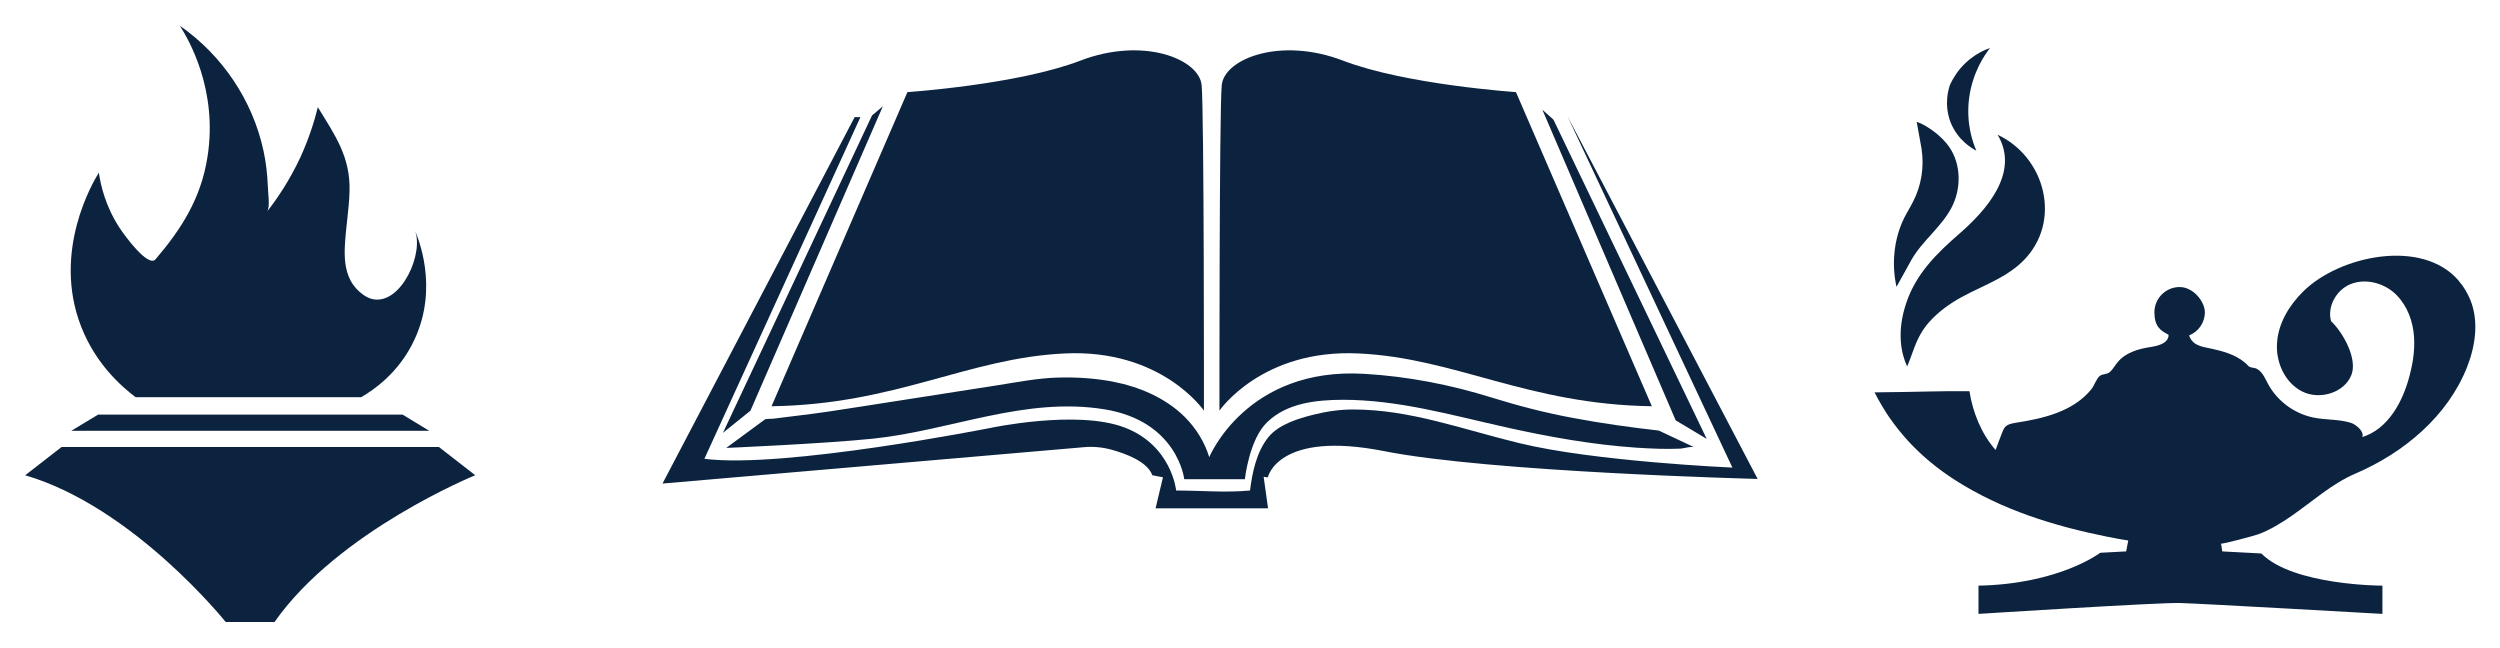
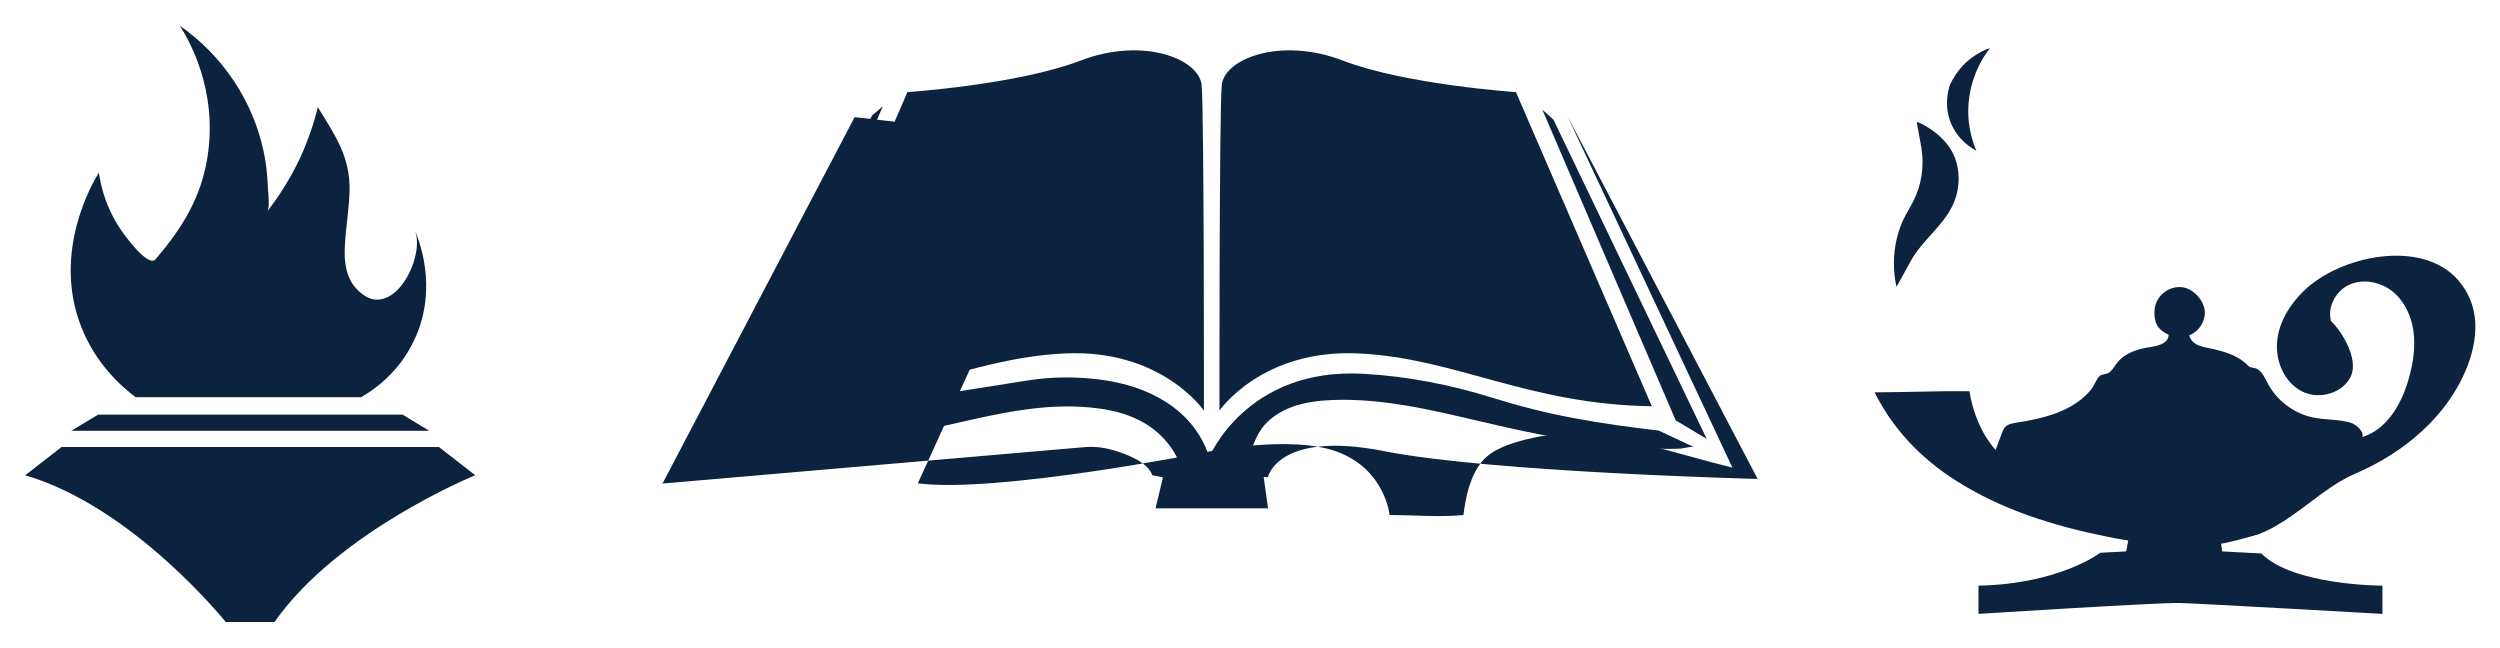
<svg xmlns="http://www.w3.org/2000/svg" id="Layer_2" data-name="Layer 2" viewBox="0 0 1080 279.9">
  <defs>
    <style>      .cls-1 {        fill: #0c2340;        stroke-width: 0px;      }    </style>
  </defs>
  <path class="cls-1" d="M10.9,205.3l15.7-12.2h163l15.7,12.2s-59.2,24.1-86.7,63.4h-21.1s-39.9-49.8-86.7-63.4Z" />
  <g>
    <polygon class="cls-1" points="30.8 186.1 42.4 179.1 173.9 179.1 185.4 186.1 30.8 186.1" />
    <path class="cls-1" d="M77.8,11.3c3.5,5.5,16.5,27.4,11.8,56.7-2.8,17.6-11.1,30.8-22.4,44-3.2,3.8-13.6-10.6-15.3-13.2-6.4-9.6-8.4-18.9-9.2-24.2-2.4,3.8-20.4,34-7.6,66.6,6.3,16.1,17.4,25.8,23.5,30.4h97.4c4.7-2.7,16.3-10.2,23.1-25,10.5-22.6,1.5-43.9,0-47.4,4.3,9.7-5.5,32.2-17.8,30.1-1.6-.3-3-1-4.3-1.9-2.3-1.6-4.3-3.8-5.6-6.3-2.4-4.6-2.7-10-2.4-15.2.4-7.8,1.8-15.5,2-23.3.4-14.9-6.3-24.2-13.7-36.3-1.5,6.2-3.9,13.7-7.6,21.8-4.6,9.8-9.8,17.5-14.3,23.3,1.4-1.8.3-8.8.3-11-.2-5.2-.8-10.4-1.9-15.4-4.7-21.7-17.8-41.1-36-53.8Z" />
    <g>
      <path class="cls-1" d="M391.9,39.8s47.7-3.2,74.8-13.6c27.1-10.4,51.2-.8,52.4,10.5,1.1,11.3,1,140.7,1,140.7,0,0-18.3-26.8-60.3-24.7-41.9,2-72.6,22-126.5,22.8l58.7-135.7Z" />
      <path class="cls-1" d="M655,39.8s-47.7-3.2-74.8-13.6c-27.1-10.4-51.2-.8-52.4,10.5-1.1,11.3-1,140.7-1,140.7,0,0,18.3-26.8,60.3-24.7,41.9,2,72.6,22,126.5,22.8l-58.7-135.7Z" />
      <polygon class="cls-1" points="381.4 45.9 376.7 49.9 312.3 187 324.2 177.4 381.4 45.9" />
      <path class="cls-1" d="M313.6,193.6s16.6-12.2,16.7-12.3c.6-.5,2.8-.3,3.5-.4,3.5-.4,7-.9,10.5-1.3,9.3-1.1,18.6-2.5,27.9-4,19.4-3,38.8-6.1,58.3-9.1,9-1.4,17.9-3.2,26.9-3.4,7.7-.2,15.4.3,23,1.7,11.5,2.2,22.9,6.9,31.4,15.3,4.9,4.9,8.6,10.9,10.6,17.4,0,0,16-39.1,67.1-36,18.7,1.1,37.2,4.7,55.1,10.3,11.6,3.6,23.2,6.6,35.2,8.8,12.2,2.3,24.4,4,36.8,5.4,0,0,15.3,7.2,15.3,7.2-1.1-.5-4.7.5-5.8.6-6.4.3-12.8,0-19.1-.4-19.1-1.3-38.1-4.7-56.8-8.9-23.3-5.2-46.1-11.8-70.2-11.8-11.4.1-23.9,1.3-32.6,9.7-7.8,7.5-9.6,24.6-9.6,24.6h-26.2s-2.8-25.1-34.6-30.2c-34.4-5.5-66.3,9.2-99.8,12.7-21.4,2.2-63.4,4-63.4,4Z" />
-       <path class="cls-1" d="M369.2,50.6l-83,158.3,181.9-15.7c4.1-.4,8.2,0,12.2,1.1,6.4,1.8,15.4,5.2,17.5,11l4.6.9-3.2,13.4h48.6l-1.9-13.6,1.8.2s4.3-20.4,50.3-11.3c46,9.1,161.3,12,161.3,12l-82.2-156.8,71.3,151.9s-59.6-2.6-92.2-10.6c-23.7-5.7-47.2-14.6-71.8-14.5-5.9,0-11.8.9-17.6,2.4s-14.4,4-18.9,9.6c-5.1,6.4-6.9,15.1-7.9,23-10.4,1-21.4,0-31.9,0,0,0-1.9-19.6-22.5-27.3-20.6-7.7-57.9.3-57.9.3,0,0-89.3,17.7-123.4,13.3l67.4-147.6h-2.6Z" />
+       <path class="cls-1" d="M369.2,50.6l-83,158.3,181.9-15.7c4.1-.4,8.2,0,12.2,1.1,6.4,1.8,15.4,5.2,17.5,11l4.6.9-3.2,13.4h48.6l-1.9-13.6,1.8.2s4.3-20.4,50.3-11.3c46,9.1,161.3,12,161.3,12l-82.2-156.8,71.3,151.9c-23.7-5.7-47.2-14.6-71.8-14.5-5.9,0-11.8.9-17.6,2.4s-14.4,4-18.9,9.6c-5.1,6.4-6.9,15.1-7.9,23-10.4,1-21.4,0-31.9,0,0,0-1.9-19.6-22.5-27.3-20.6-7.7-57.9.3-57.9.3,0,0-89.3,17.7-123.4,13.3l67.4-147.6h-2.6Z" />
      <polygon class="cls-1" points="666.3 47.4 671.1 51.7 737.3 189.6 723.9 181.6 666.3 47.4" />
    </g>
    <g>
      <path class="cls-1" d="M1062.1,121.2c-15.8-18.4-51.6-10.7-67.1,4.7-6,5.9-10.7,13.6-11.3,22-.7,8.4,3.3,17.4,10.8,21.2,7.5,3.8,18.2.7,21.3-7.1,2.7-6.9-3.4-18.1-8.8-23.3-1.7-6.3,2.3-13.4,8.3-15.9,6-2.5,13.3-.9,18.4,3.2,5,4.1,8,10.5,8.9,17,.9,6.5,0,13.1-1.7,19.4-2.9,11.2-9.3,23-20.4,26.4,1-2.3-2.7-5.5-5.1-6.2-5.3-1.6-11-1.1-16.4-2.3-8.2-1.8-15.5-7.3-19.4-14.8-1.4-2.6-2.7-5.8-5.6-6.5-.9-.2-2-.2-2.7-.9-4-4.3-9.5-6-15.2-7.3-2.6-.6-5.4-.9-7.7-2.3-1.3-.8-2.3-2.2-2.7-3.6,4-1.6,6.8-5.5,6.8-10s-4.9-10.9-10.9-10.9-10.9,4.9-10.9,10.9,2.5,7.9,6.1,9.7c0,.2,0,.4,0,.6-.5,3.2-4.5,4.2-7.7,4.7-5.3.8-10.9,2.4-14.3,6.6-1.1,1.3-1.9,2.8-3.1,4-1.4,1.4-3.3.9-4.6,1.9-1.4,1.1-2.4,4.2-3.6,5.7-7.8,9.7-20.8,12.7-32.5,14.5-1.8.3-3.7.6-4.9,2-.5.6-.8,1.4-1.1,2.1-1,2.6-2,5.1-2.9,7.7-6.1-6.9-9.9-16.3-11.3-25.4-15.9-.1-19.1.3-41,.5,1.7,3.5,5.4,9.5,6.3,10.7,2.5,3.6,5.2,7,8.2,10.3,6,6.5,12.8,12.1,20.3,16.9,20.2,12.9,42.6,19.8,65.9,24.5,2.9.6,5.9,1.1,8.9,1.6l-.9,4.7-11.2.6s-17.6,13.5-52.6,14.2v12.2s78.4-5,87-4.7c8.5.2,87.5,4.7,87.5,4.7v-12.2c0,0-38.6,0-52.3-13.9l-16.9-.9s-.5-3.4-.5-3.4c0,.5,14.5-3.4,16.1-4,5.1-1.9,9.8-4.8,14.3-7.9,9.1-6.3,17.4-13.9,27.6-18.3,21-9,39.9-24.8,48.3-46.1,3.6-9.2,5.1-19.7,1.4-28.9-1.3-3.1-2.9-5.8-4.9-8.1Z" />
      <path class="cls-1" d="M859.7,20.7c-2.4,3.1-7.5,10.5-9,21.4-1.5,10.9,1.5,19.4,3.1,23-1.6-.8-8.1-4.4-11.2-12.4-2.9-7.7-.8-14.3-.2-16.1,1.1-2.3,3.1-6,6.8-9.5,4-3.7,8-5.5,10.5-6.4Z" />
      <path class="cls-1" d="M828,52.6l2.1,11.6c1.2,7.8,0,15.9-3.7,23-1.5,3-3.4,5.8-4.7,8.9-1.3,3-2.2,6.2-2.8,9.4-1.4,7.9-.5,14.5.4,18.4,2.1-3.8,4.2-7.6,6.3-11.4,4.9-8.8,13.8-14.8,18.1-24.1,3.8-8.4,3.3-18.9-2.6-26.2-4.5-5.6-11-9-13.2-9.6Z" />
-       <path class="cls-1" d="M862.7,58.1c21,9.6,28.3,37.8,11.2,54.7-8.5,8.4-20.5,11.5-30.3,17.8-4.7,3-9.7,7.2-12.8,11.9-3.3,4.9-4.6,10.4-6.9,15.8-2.5-5.3-4.7-14.7-.4-27.4,4.2-12.6,13.1-21.4,22.9-29.9,11.6-10.1,26.4-26.5,16.5-42.9Z" />
    </g>
  </g>
</svg>